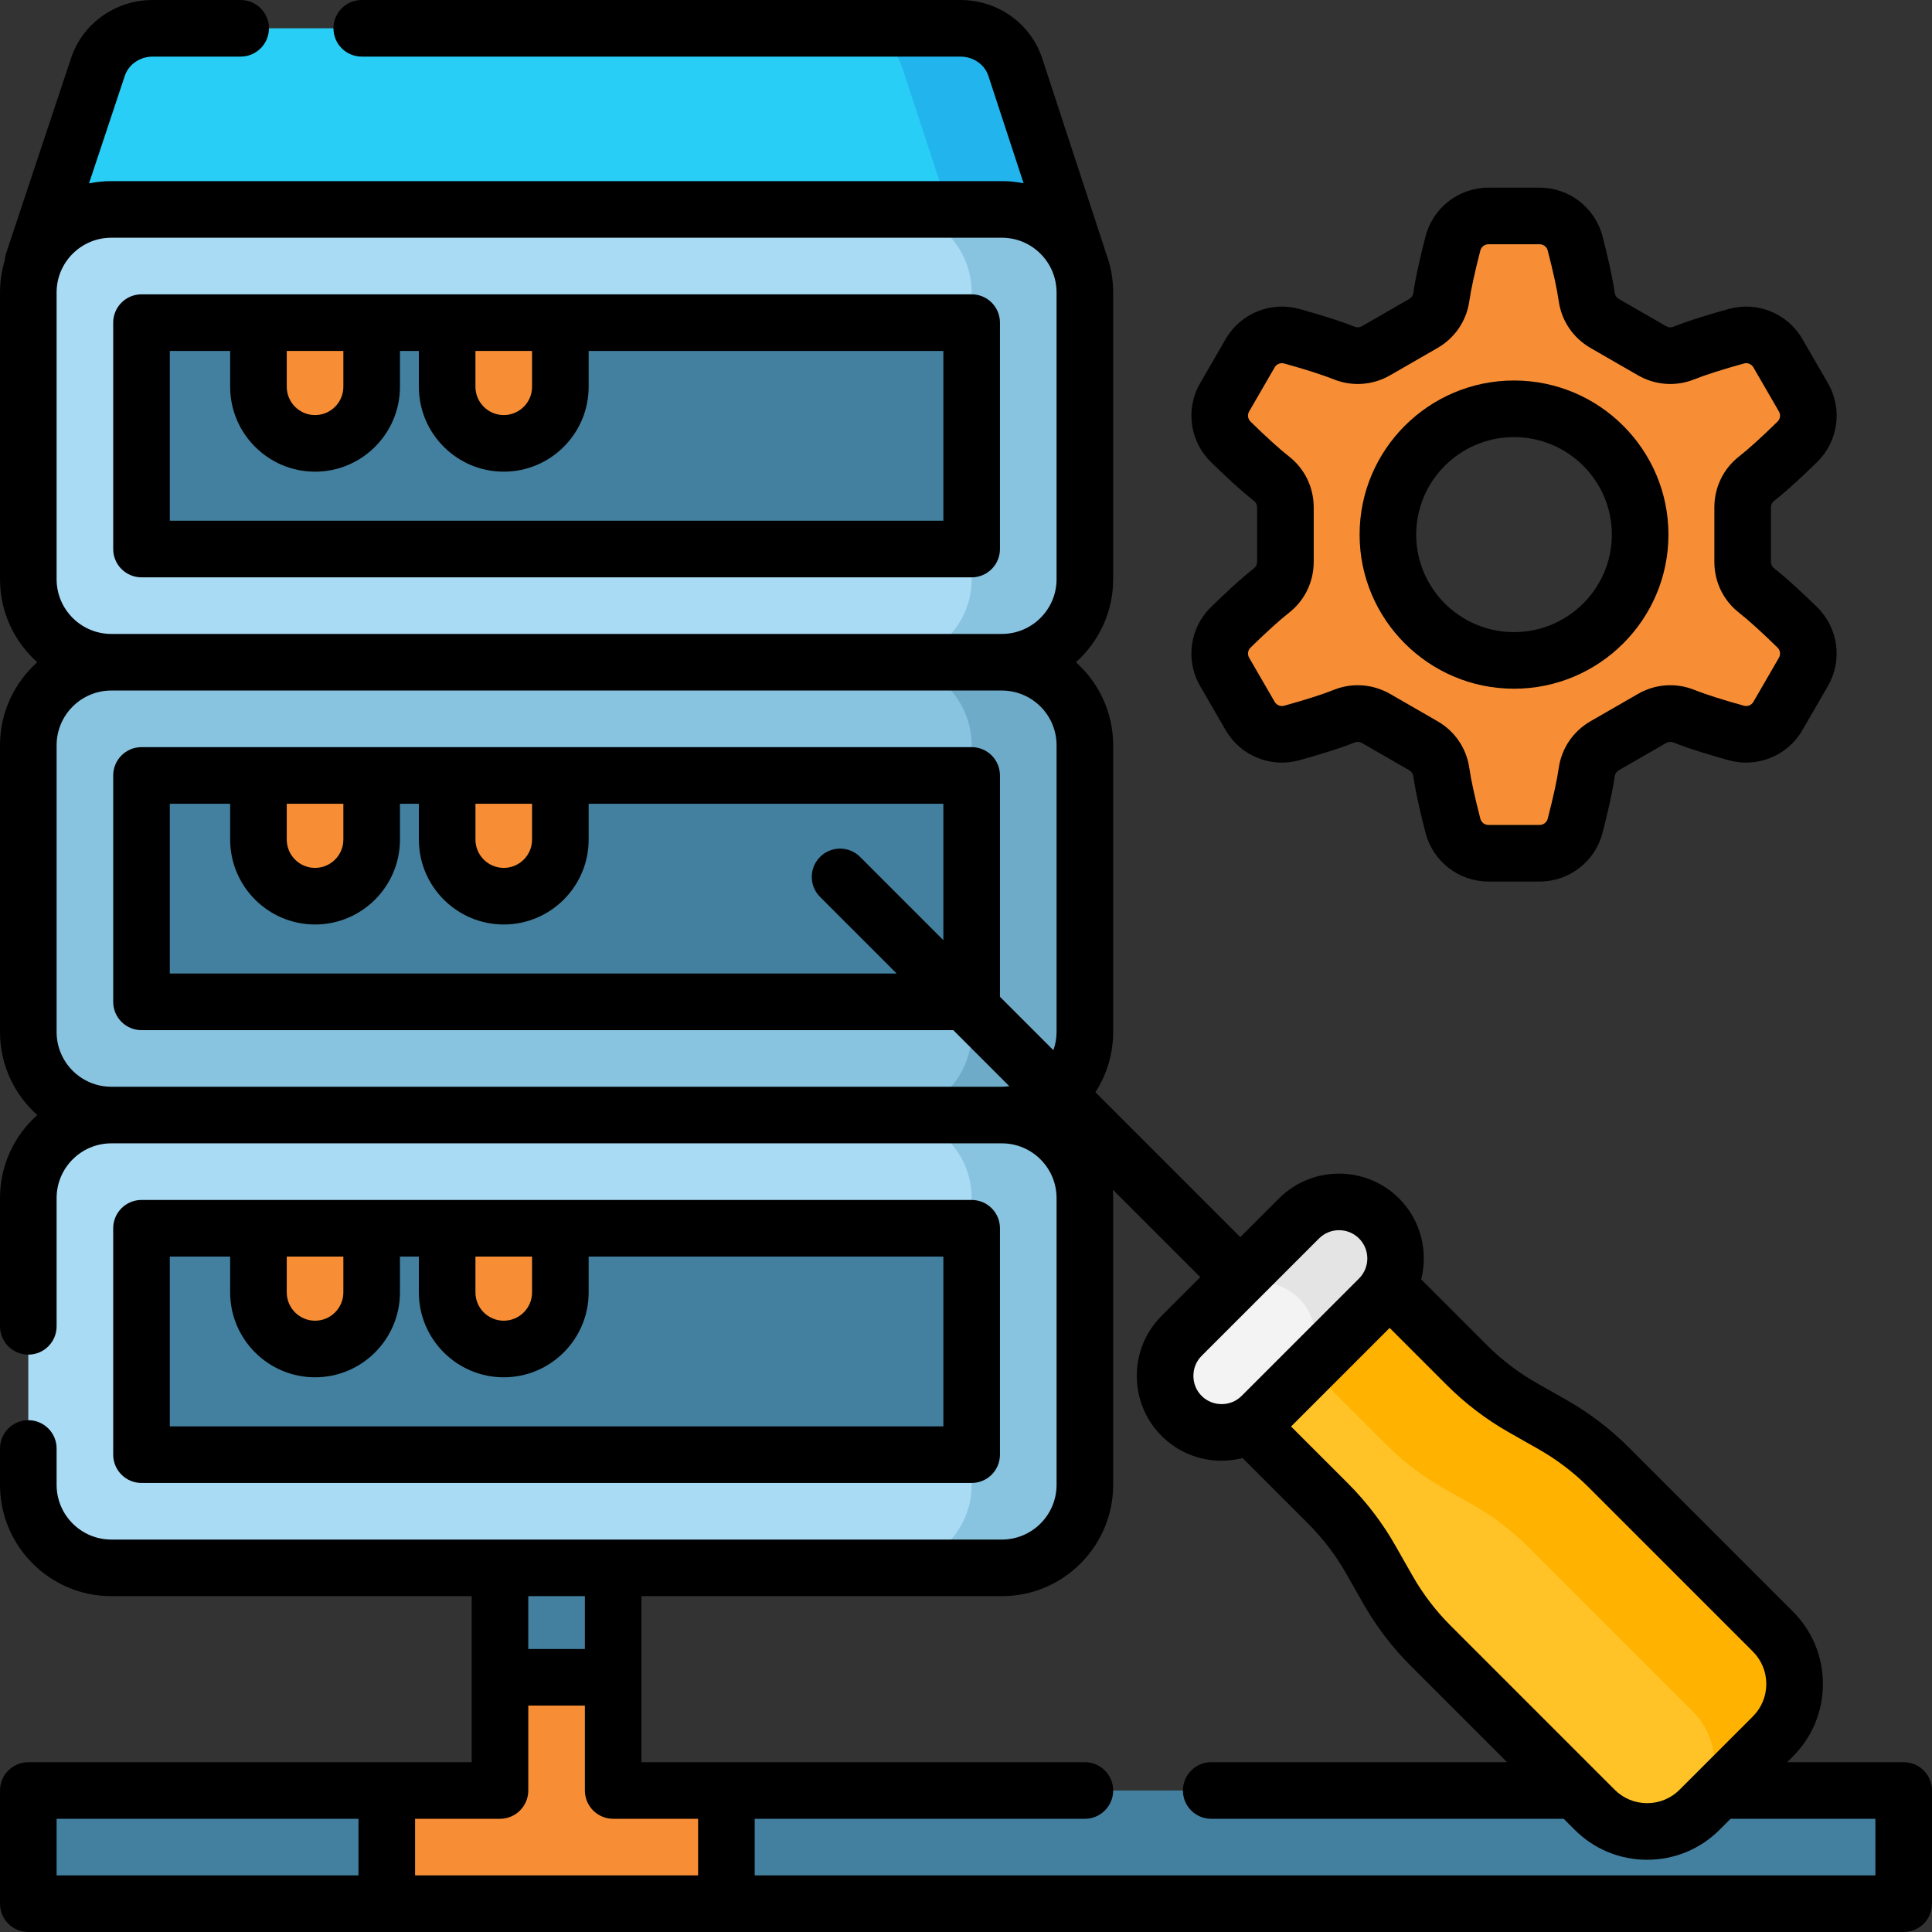
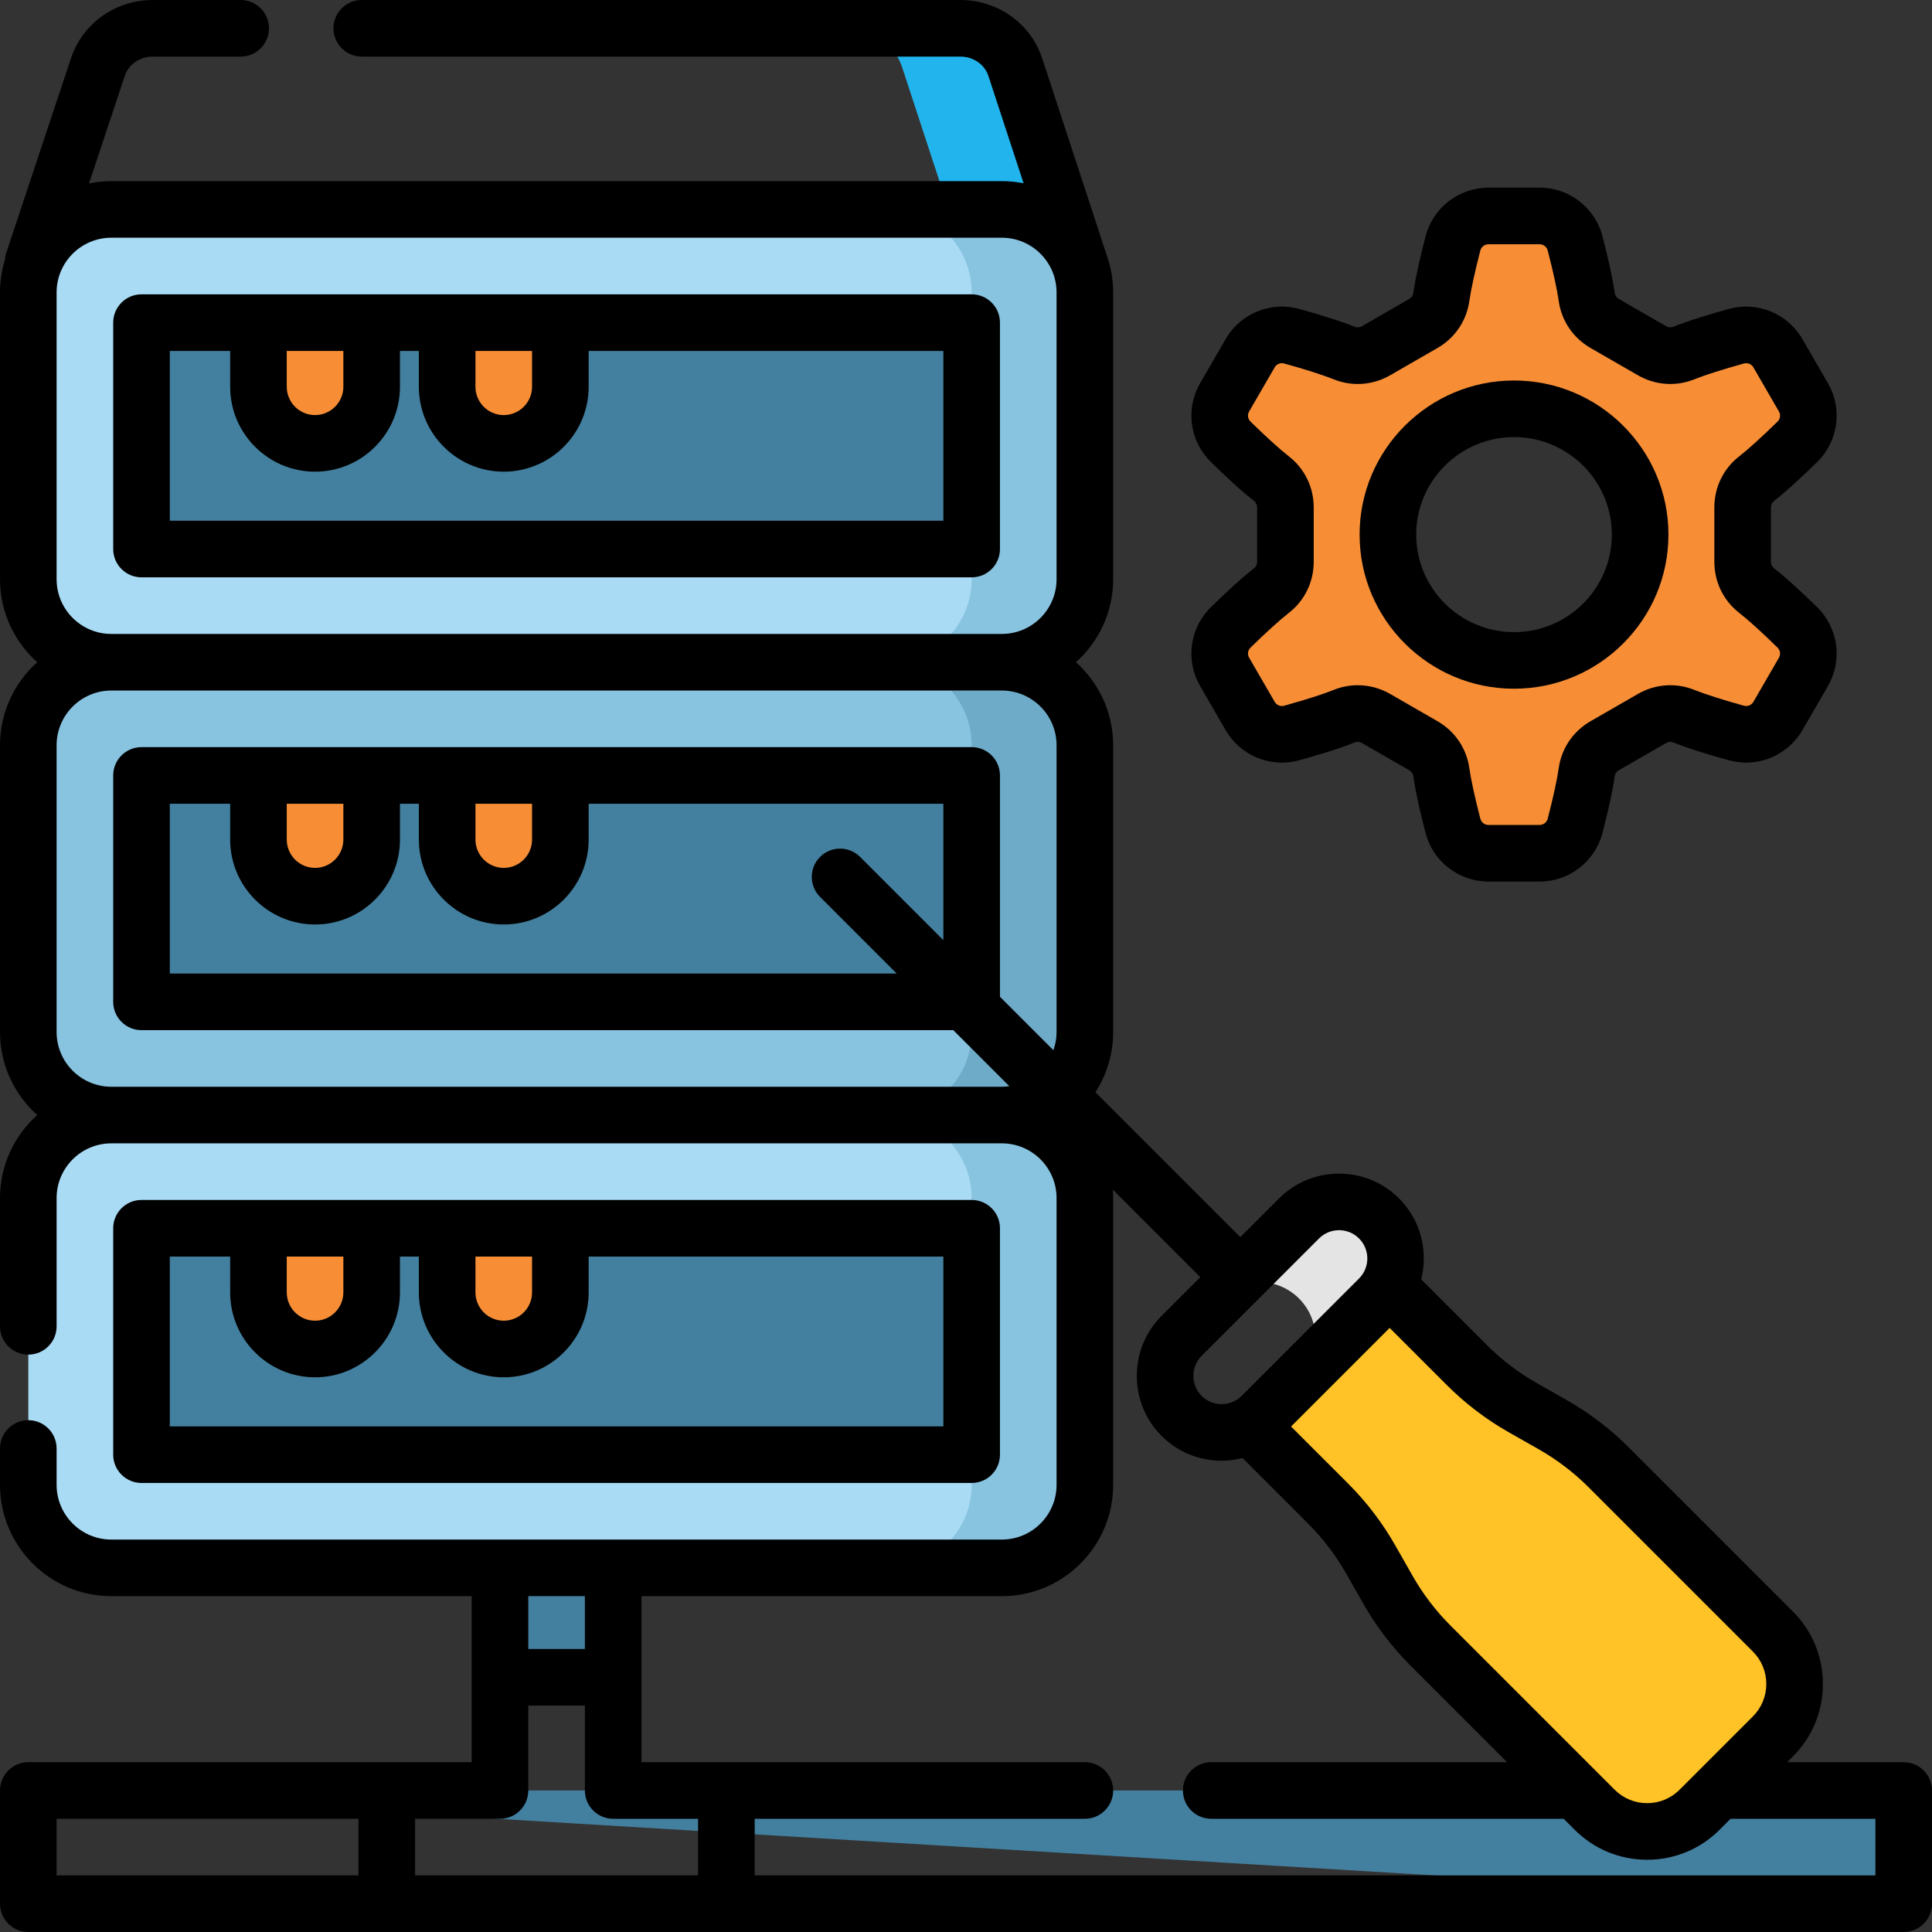
<svg xmlns="http://www.w3.org/2000/svg" id="Layer_1" enable-background="new 0 0 512 512" height="512" viewBox="0 0 512 512" width="512">
  <rect x="0" y="0" width="512" height="512" fill="#333333" stroke="none" />
  <g>
    <path d="m420.501 204.628c-.557 3.948-1.887 9.603-3.075 14.198-1.11 4.292-4.973 7.294-9.406 7.294h-13.575c-4.433 0-8.297-3.002-9.406-7.294-1.188-4.595-2.518-10.25-3.075-14.198-.415-2.942-2.182-5.517-4.756-7l-12.543-7.224c-2.572-1.481-5.682-1.722-8.435-.612-3.713 1.498-9.311 3.182-13.905 4.456-4.267 1.183-8.792-.656-11.01-4.488l-6.779-11.712c-2.22-3.836-1.55-8.683 1.617-11.783 3.399-3.327 7.649-7.31 10.801-9.766 2.342-1.825 3.692-4.64 3.692-7.609v-14.43c0-2.969-1.35-5.784-3.692-7.609-3.152-2.456-7.402-6.438-10.801-9.766-3.167-3.1-3.837-7.947-1.617-11.783l6.779-11.712c2.218-3.832 6.744-5.671 11.01-4.488 4.594 1.274 10.192 2.958 13.905 4.456 2.752 1.11 5.863.869 8.435-.612l12.543-7.224c2.574-1.483 4.342-4.058 4.756-7 .557-3.948 1.887-9.603 3.075-14.198 1.11-4.292 4.973-7.294 9.406-7.294h13.575c4.433 0 8.297 3.002 9.406 7.294 1.188 4.595 2.518 10.25 3.075 14.198.415 2.942 2.182 5.517 4.756 7l12.543 7.224c2.572 1.481 5.682 1.722 8.435.612 3.713-1.498 9.311-3.182 13.905-4.456 4.267-1.183 8.792.656 11.01 4.488l6.779 11.712c2.22 3.836 1.55 8.683-1.617 11.783-3.399 3.327-7.649 7.31-10.801 9.766-2.342 1.825-3.692 4.64-3.692 7.609v14.43c0 2.969 1.35 5.784 3.692 7.609 3.152 2.456 7.402 6.438 10.801 9.766 3.167 3.1 3.837 7.947 1.617 11.783l-6.779 11.712c-2.218 3.832-6.744 5.671-11.01 4.488-4.594-1.274-10.192-2.958-13.905-4.456-2.752-1.11-5.863-.869-8.435.612l-12.543 7.224c-2.574 1.483-4.341 4.058-4.756 7zm14.154-62.952c0-18.414-14.964-33.341-33.424-33.341s-33.424 14.927-33.424 33.341 14.964 33.341 33.424 33.341 33.424-14.927 33.424-33.341z" fill="#f78e36" />
    <path d="m132.5 415.5h30v29h-30z" fill="#43809f" />
-     <path d="m7.5 474.5h497v30h-497z" fill="#43809f" />
-     <path d="m286 69.47h-277.26l17.21-51.72c2.04-6.11 7.92-10.25 14.55-10.25h214c6.63 0 12.51 4.14 14.55 10.25z" fill="#29cef6" />
+     <path d="m7.5 474.5h497v30z" fill="#43809f" />
    <path d="m269.05 17.75c-2.04-6.11-7.92-10.25-14.55-10.25h-30c6.63 0 12.51 4.14 14.55 10.25l16.95 51.72h30z" fill="#22b5ed" />
    <path d="m265.5 175.5h-236c-12.15 0-22-9.85-22-22v-76c0-12.15 9.85-22 22-22h236c12.15 0 22 9.85 22 22v76c0 12.15-9.85 22-22 22z" fill="#a9dbf5" />
    <path d="m265.5 55.5h-30c12.15 0 22 9.85 22 22v76c0 12.15-9.85 22-22 22h30c12.15 0 22-9.85 22-22v-76c0-12.15-9.85-22-22-22z" fill="#88c3e0" />
    <path d="m117.5 5.5h60v220h-60z" fill="#43809f" transform="matrix(0 1 -1 0 263 -32)" />
    <path d="m83.493 117.5c-8.284 0-15-6.716-15-15v-17h30v17c0 8.284-6.716 15-15 15z" fill="#f78e36" />
    <path d="m133.5 117.5c-8.284 0-15-6.716-15-15v-17h30v17c0 8.284-6.716 15-15 15z" fill="#f78e36" />
    <path d="m265.5 295.5h-236c-12.15 0-22-9.85-22-22v-76c0-12.15 9.85-22 22-22h236c12.15 0 22 9.85 22 22v76c0 12.15-9.85 22-22 22z" fill="#88c3e0" />
    <path d="m265.5 175.5h-30c12.15 0 22 9.85 22 22v76c0 12.15-9.85 22-22 22h30c12.15 0 22-9.85 22-22v-76c0-12.15-9.85-22-22-22z" fill="#6eabc9" />
    <path d="m117.5 125.5h60v220h-60z" fill="#43809f" transform="matrix(0 1 -1 0 383 88)" />
    <path d="m83.493 237.5c-8.284 0-15-6.716-15-15v-17h30v17c0 8.284-6.716 15-15 15z" fill="#f78e36" />
    <path d="m133.5 237.5c-8.284 0-15-6.716-15-15v-17h30v17c0 8.284-6.716 15-15 15z" fill="#f78e36" />
    <path d="m265.5 415.5h-236c-12.15 0-22-9.85-22-22v-76c0-12.15 9.85-22 22-22h236c12.15 0 22 9.85 22 22v76c0 12.15-9.85 22-22 22z" fill="#a9dbf5" />
    <path d="m265.5 295.5h-30c12.15 0 22 9.85 22 22v76c0 12.15-9.85 22-22 22h30c12.15 0 22-9.85 22-22v-76c0-12.15-9.85-22-22-22z" fill="#88c3e0" />
    <path d="m117.5 245.5h60v220h-60z" fill="#43809f" transform="matrix(0 1 -1 0 503 208)" />
    <g fill="#f78e36">
      <path d="m83.493 357.5c-8.284 0-15-6.716-15-15v-17h30v17c0 8.284-6.716 15-15 15z" />
      <path d="m133.5 357.5c-8.284 0-15-6.716-15-15v-17h30v17c0 8.284-6.716 15-15 15z" />
-       <path d="m192.5 474.5v30h-90v-30h30v-30h30v30z" />
    </g>
    <path d="m426.353 388.887 43.472 43.472c7.685 7.685 7.685 20.145 0 27.831l-19.401 19.401c-7.685 7.685-20.145 7.685-27.831 0l-43.472-43.472c-4.427-4.427-8.239-9.43-11.333-14.873l-4.495-7.909c-3.094-5.443-6.905-10.446-11.333-14.873l-23.822-23.822 36.736-36.736 23.822 23.822c4.427 4.427 9.43 8.239 14.873 11.333l7.909 4.495c5.445 3.092 10.448 6.903 14.875 11.331z" fill="#ffc328" />
-     <path d="m411.48 377.554-7.909-4.495c-5.443-3.094-10.446-6.905-14.874-11.333l-23.822-23.822-21.213 21.213 23.822 23.822c4.427 4.427 9.43 8.239 14.874 11.333l7.909 4.495c5.443 3.094 10.446 6.905 14.873 11.332l43.472 43.472c7.379 7.379 7.652 19.149.86 26.879.32-.282.646-.555.952-.86l19.401-19.401c7.685-7.685 7.685-20.145 0-27.831l-43.472-43.472c-4.427-4.426-9.43-8.238-14.873-11.332z" fill="#ffb200" />
-     <path d="m365.464 344.117-31.113 31.113c-5.834 5.834-15.38 5.834-21.213 0-5.834-5.834-5.834-15.38 0-21.213l31.113-31.113c5.834-5.834 15.38-5.834 21.213 0 5.834 5.833 5.834 15.379 0 21.213z" fill="#f3f3f3" />
    <path d="m344.251 322.904-21.213 21.213c5.834-5.834 15.38-5.834 21.213 0 5.834 5.834 5.834 15.38 0 21.213l21.213-21.213c5.834-5.834 5.834-15.38 0-21.213-5.833-5.834-15.379-5.834-21.213 0z" fill="#e4e4e4" />
    <g>
      <path d="m401.231 182.518c22.565 0 40.924-18.321 40.924-40.842s-18.358-40.842-40.924-40.842-40.924 18.321-40.924 40.842 18.359 40.842 40.924 40.842zm0-66.684c14.294 0 25.924 11.593 25.924 25.842s-11.629 25.842-25.924 25.842-25.924-11.593-25.924-25.842 11.63-25.842 25.924-25.842z" />
      <path d="m332.342 150.584c-3.616 2.817-8.216 7.168-11.437 10.321-5.623 5.503-6.799 14.098-2.862 20.899l6.779 11.712c3.925 6.784 11.95 10.055 19.505 7.959 4.355-1.207 10.442-3.008 14.706-4.728.595-.239 1.301-.182 1.888.155l12.544 7.225c.582.335.982.913 1.072 1.547.64 4.536 2.115 10.676 3.241 15.028 1.965 7.605 8.819 12.917 16.667 12.917h13.575c7.848 0 14.702-5.312 16.668-12.917 1.125-4.351 2.6-10.489 3.24-15.028.089-.634.49-1.212 1.073-1.548l12.543-7.224c.585-.337 1.291-.396 1.885-.156 4.264 1.721 10.352 3.521 14.707 4.729 7.559 2.094 15.581-1.177 19.506-7.959l6.778-11.711c3.938-6.803 2.761-15.396-2.861-20.899-3.223-3.155-7.824-7.507-11.437-10.321-.502-.392-.802-1.025-.802-1.694v-14.43c0-.669.3-1.303.801-1.693 3.614-2.815 8.215-7.167 11.438-10.321 5.623-5.504 6.799-14.098 2.862-20.899l-6.778-11.712c-3.925-6.783-11.947-10.053-19.505-7.959-4.356 1.208-10.444 3.008-14.706 4.728-.596.239-1.302.182-1.888-.155l-12.544-7.226c-.582-.335-.983-.914-1.072-1.547-.64-4.539-2.115-10.678-3.24-15.029-1.967-7.604-8.821-12.916-16.668-12.916h-13.575c-7.848 0-14.702 5.312-16.667 12.917-1.125 4.353-2.601 10.492-3.241 15.028-.089.634-.49 1.212-1.072 1.548l-12.544 7.224c-.585.338-1.292.396-1.885.156-4.266-1.721-10.353-3.521-14.707-4.729-7.561-2.096-15.581 1.176-19.506 7.959l-6.779 11.712c-3.937 6.802-2.76 15.396 2.862 20.898 3.222 3.154 7.821 7.505 11.437 10.322.502.392.802 1.024.802 1.693v14.43c-.002.67-.302 1.302-.803 1.694zm9.219-29.648c-2.39-1.862-6-5.133-10.164-9.21-.72-.704-.873-1.8-.372-2.665l6.779-11.712c.504-.871 1.538-1.29 2.516-1.018 5.629 1.561 10.283 3.046 13.105 4.185 4.907 1.979 10.367 1.589 14.981-1.069l12.543-7.223c4.624-2.663 7.701-7.201 8.441-12.453.422-2.997 1.456-7.744 2.91-13.368.254-.983 1.136-1.671 2.145-1.671h13.575c1.009 0 1.891.688 2.146 1.671 1.453 5.621 2.486 10.368 2.91 13.369.741 5.251 3.817 9.79 8.44 12.451l12.542 7.224c4.614 2.656 10.074 3.048 14.985 1.068 2.819-1.137 7.472-2.623 13.104-4.184.976-.273 2.01.146 2.514 1.018l6.779 11.713c.5.864.348 1.96-.373 2.665-4.165 4.077-7.774 7.348-10.165 9.21-4.183 3.259-6.581 8.188-6.581 13.524v14.43c0 5.336 2.398 10.266 6.582 13.525 2.389 1.861 5.999 5.132 10.164 9.21.72.704.873 1.8.372 2.665l-6.778 11.712c-.504.871-1.539 1.29-2.516 1.018-5.63-1.561-10.284-3.047-13.105-4.185-4.909-1.979-10.369-1.589-14.982 1.069l-12.542 7.223c-4.624 2.662-7.7 7.201-8.441 12.452v.001c-.423 3-1.456 7.747-2.909 13.368-.254.983-1.137 1.671-2.146 1.671h-13.575c-1.009 0-1.891-.687-2.145-1.671-1.454-5.624-2.487-10.371-2.91-13.368-.74-5.252-3.817-9.79-8.44-12.452l-12.542-7.224c-2.669-1.537-5.622-2.315-8.587-2.315-2.161 0-4.328.413-6.397 1.247-2.82 1.138-7.473 2.623-13.104 4.184-.976.272-2.01-.147-2.514-1.018l-6.779-11.712c-.5-.865-.348-1.961.373-2.666 4.164-4.076 7.773-7.347 10.164-9.209 4.183-3.26 6.582-8.189 6.582-13.525v-14.43c-.003-5.336-2.402-10.266-6.585-13.525z" />
      <path d="m257.5 78h-220c-4.142 0-7.5 3.357-7.5 7.5v60c0 4.143 3.358 7.5 7.5 7.5h220c4.142 0 7.5-3.357 7.5-7.5v-60c0-4.143-3.358-7.5-7.5-7.5zm-116.5 15v9.5c0 4.136-3.364 7.5-7.5 7.5s-7.5-3.364-7.5-7.5v-9.5zm-50.007 0v9.5c0 4.136-3.364 7.5-7.5 7.5s-7.5-3.364-7.5-7.5v-9.5zm159.007 45h-205v-45h15.993v9.5c0 12.406 10.093 22.5 22.5 22.5s22.5-10.094 22.5-22.5v-9.5h5.007v9.5c0 12.406 10.093 22.5 22.5 22.5s22.5-10.094 22.5-22.5v-9.5h94z" />
      <path d="m257.5 393c4.142 0 7.5-3.357 7.5-7.5v-60c0-4.143-3.358-7.5-7.5-7.5h-220c-4.142 0-7.5 3.357-7.5 7.5v60c0 4.143 3.358 7.5 7.5 7.5zm-116.5-60v9.5c0 4.136-3.364 7.5-7.5 7.5s-7.5-3.364-7.5-7.5v-9.5zm-50.007 0v9.5c0 4.136-3.364 7.5-7.5 7.5s-7.5-3.364-7.5-7.5v-9.5zm-45.993 0h15.993v9.5c0 12.406 10.093 22.5 22.5 22.5s22.5-10.094 22.5-22.5v-9.5h5.007v9.5c0 12.406 10.093 22.5 22.5 22.5s22.5-10.094 22.5-22.5v-9.5h94v45h-205z" />
      <path d="m504.5 467h-30.883l1.507-1.507c5.135-5.136 7.964-11.962 7.964-19.222 0-7.262-2.83-14.087-7.964-19.215l-43.464-43.465c-4.872-4.882-10.412-9.107-16.477-12.564l-7.909-4.489c-4.853-2.757-9.318-6.158-13.271-10.111l-17.371-17.372c1.88-7.437-.059-15.648-5.865-21.456-8.772-8.771-23.047-8.771-31.819 0l-10.253 10.253-38.4-38.4c2.972-4.602 4.705-10.077 4.705-15.952v-76c0-8.736-3.82-16.594-9.874-22 6.054-5.406 9.874-13.264 9.874-22v-76c0-3.612-.656-7.073-1.849-10.274-.01-.03-.014-.062-.024-.092l-16.963-51.759c-3.071-9.196-11.776-15.375-21.664-15.375h-158.631c-4.142 0-7.5 3.357-7.5 7.5s3.358 7.5 7.5 7.5h158.631c3.424 0 6.413 2.06 7.423 5.086l9.334 28.482c-1.863-.37-3.787-.568-5.757-.568h-236c-2.023 0-3.999.206-5.909.595l9.473-28.47c1.024-3.065 4.012-5.125 7.436-5.125h23.276c4.142 0 7.5-3.357 7.5-7.5s-3.358-7.5-7.5-7.5h-23.276c-9.888 0-18.593 6.179-21.666 15.382l-17.21 51.72c-.203.611-.319 1.237-.361 1.865-.818 2.703-1.263 5.567-1.263 8.533v76c0 8.736 3.82 16.594 9.874 22-6.054 5.406-9.874 13.264-9.874 22v76c0 8.736 3.82 16.594 9.874 22-6.054 5.406-9.874 13.264-9.874 22v33.991c0 4.143 3.358 7.5 7.5 7.5s7.5-3.357 7.5-7.5v-33.991c0-7.995 6.505-14.5 14.5-14.5h236c7.995 0 14.5 6.505 14.5 14.5v76c0 7.995-6.505 14.5-14.5 14.5h-236c-7.995 0-14.5-6.505-14.5-14.5v-9.637c0-4.143-3.358-7.5-7.5-7.5s-7.5 3.357-7.5 7.5v9.637c0 16.267 13.233 29.5 29.5 29.5h95.5v44h-117.5c-4.142 0-7.5 3.357-7.5 7.5v30c0 4.143 3.358 7.5 7.5 7.5h497c4.142 0 7.5-3.357 7.5-7.5v-30c0-4.143-3.358-7.5-7.5-7.5zm-104.633-87.418 7.899 4.483c4.886 2.785 9.353 6.19 13.281 10.128l43.473 43.474c2.3 2.298 3.567 5.354 3.567 8.604 0 3.253-1.269 6.313-3.571 8.615l-19.404 19.403c-2.297 2.301-5.353 3.567-8.604 3.567-3.253 0-6.313-1.268-8.616-3.571l-43.47-43.47c-3.954-3.953-7.356-8.418-10.114-13.275l-4.495-7.9c-3.417-6.027-7.64-11.573-12.551-16.484l-15.116-15.116 26.128-26.128 15.121 15.122c4.906 4.904 10.447 9.126 16.472 12.548zm-50.313-51.375c1.462-1.462 3.383-2.193 5.304-2.193 1.92 0 3.841.731 5.303 2.192 2.924 2.925 2.924 7.684 0 10.607l-31.113 31.113c-1.405 1.404-3.288 2.179-5.303 2.179s-3.898-.774-5.303-2.179-2.179-3.289-2.179-5.304c0-2.016.773-3.898 2.178-5.303l15.554-15.554c.001-.001.002-.001.003-.002s.002-.002.002-.002zm-334.554-174.707v-76c0-7.995 6.505-14.5 14.5-14.5h236c7.995 0 14.5 6.505 14.5 14.5v76c0 7.995-6.505 14.5-14.5 14.5h-236c-7.995 0-14.5-6.505-14.5-14.5zm14.5 134.5c-7.995 0-14.5-6.505-14.5-14.5v-76c0-7.995 6.505-14.5 14.5-14.5h236c7.995 0 14.5 6.505 14.5 14.5v76c0 1.691-.306 3.308-.84 4.818l-14.16-14.16v-58.658c0-4.143-3.358-7.5-7.5-7.5h-220c-4.142 0-7.5 3.357-7.5 7.5v60c0 4.143 3.358 7.5 7.5 7.5h215.128l14.849 14.849c-.648.089-1.305.151-1.977.151zm198.432-60.91c-2.928-2.928-7.677-2.928-10.606 0-2.929 2.93-2.929 7.678 0 10.607l20.302 20.303h-192.628v-45h15.993v9.5c0 12.406 10.093 22.5 22.5 22.5s22.5-10.094 22.5-22.5v-9.5h5.007v9.5c0 12.406 10.093 22.5 22.5 22.5s22.5-10.094 22.5-22.5v-9.5h94v36.158zm-151.939-14.09h15v9.5c0 4.136-3.364 7.5-7.5 7.5s-7.5-3.364-7.5-7.5zm50.007 0h15v9.5c0 4.136-3.364 7.5-7.5 7.5s-7.5-3.364-7.5-7.5zm29 210v14h-15v-14zm-140 59h80v15h-80zm95 15v-15h22.5c4.142 0 7.5-3.357 7.5-7.5v-22.5h15v22.5c0 4.143 3.358 7.5 7.5 7.5h22.5v15zm387 0h-297v-15h87.5c4.142 0 7.5-3.357 7.5-7.5s-3.358-7.5-7.5-7.5h-117.5v-44h95.5c16.267 0 29.5-13.233 29.5-29.5v-76c0-.748-.037-1.486-.092-2.22l23.18 23.18-10.253 10.253c-4.238 4.238-6.572 9.888-6.572 15.91 0 6.021 2.333 11.672 6.572 15.91 4.238 4.237 9.888 6.572 15.91 6.572 1.899 0 3.753-.258 5.545-.708l17.367 17.367c3.957 3.956 7.358 8.422 10.114 13.285l4.498 7.905c3.421 6.023 7.643 11.564 12.548 16.47l25.576 25.576h-78.409c-4.142 0-7.5 3.357-7.5 7.5s3.358 7.5 7.5 7.5h93.409l2.893 2.893c5.136 5.137 11.963 7.965 19.223 7.965 7.262 0 14.087-2.83 19.214-7.964l2.894-2.894h38.383z" />
    </g>
  </g>
</svg>